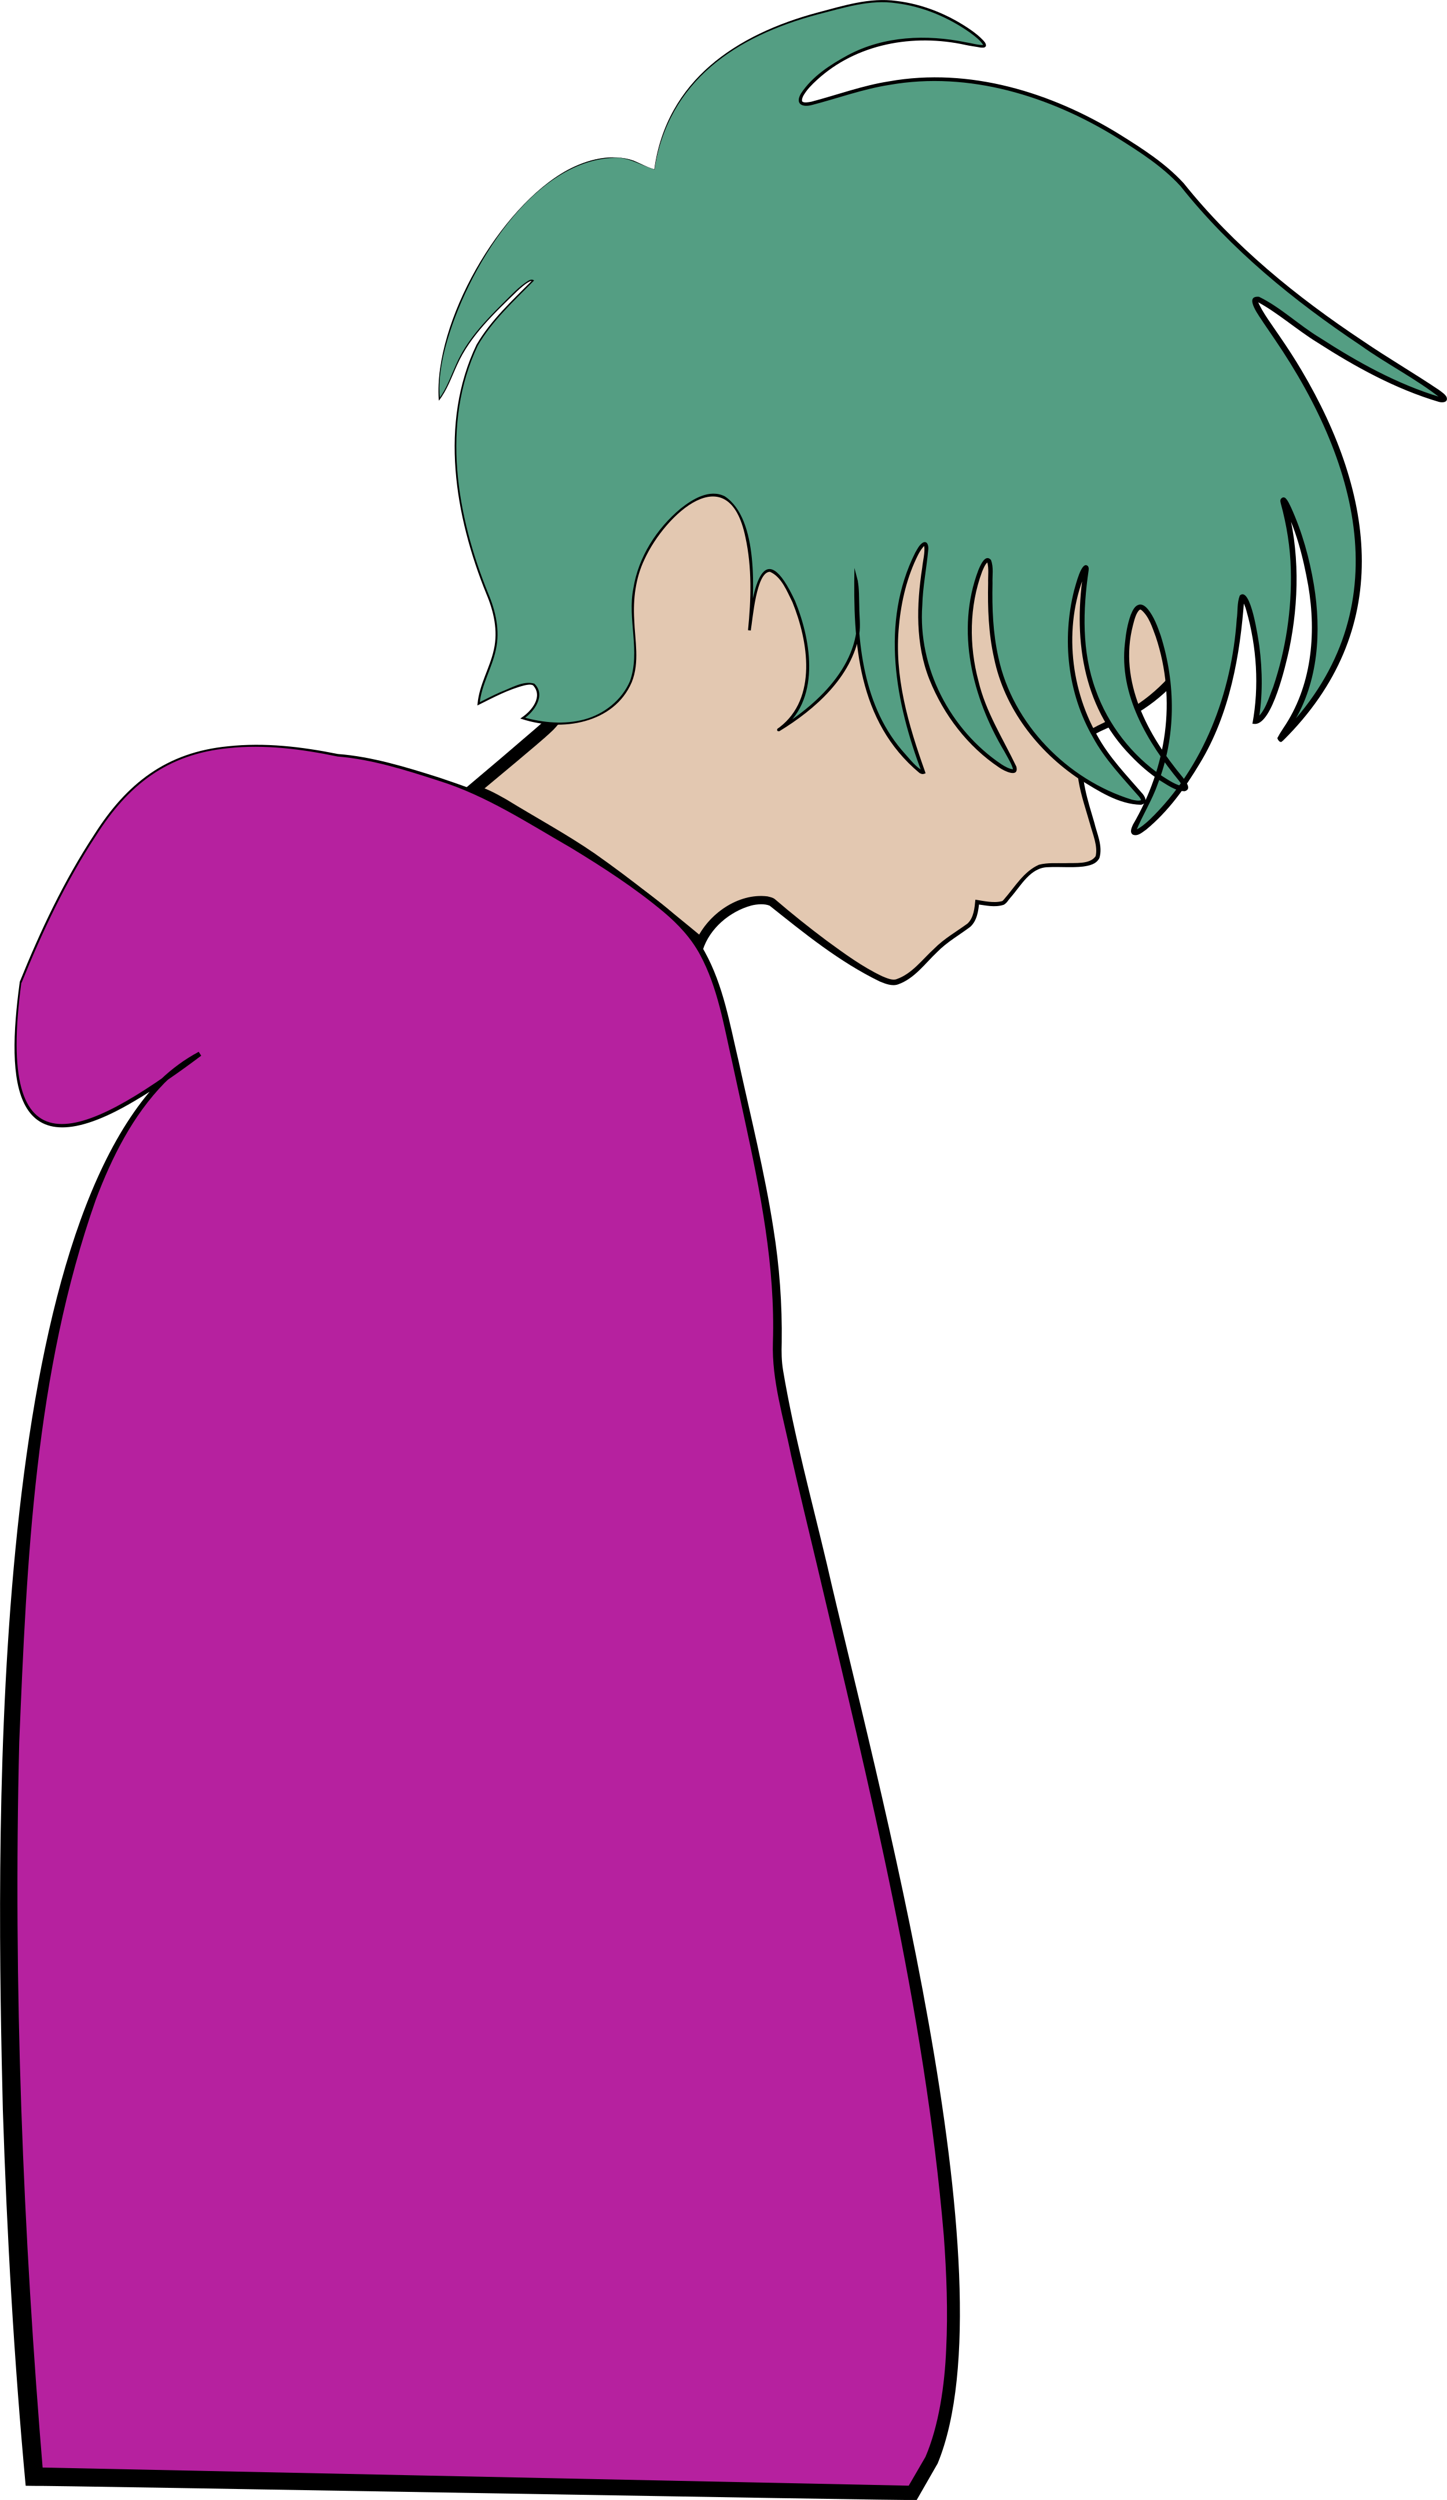
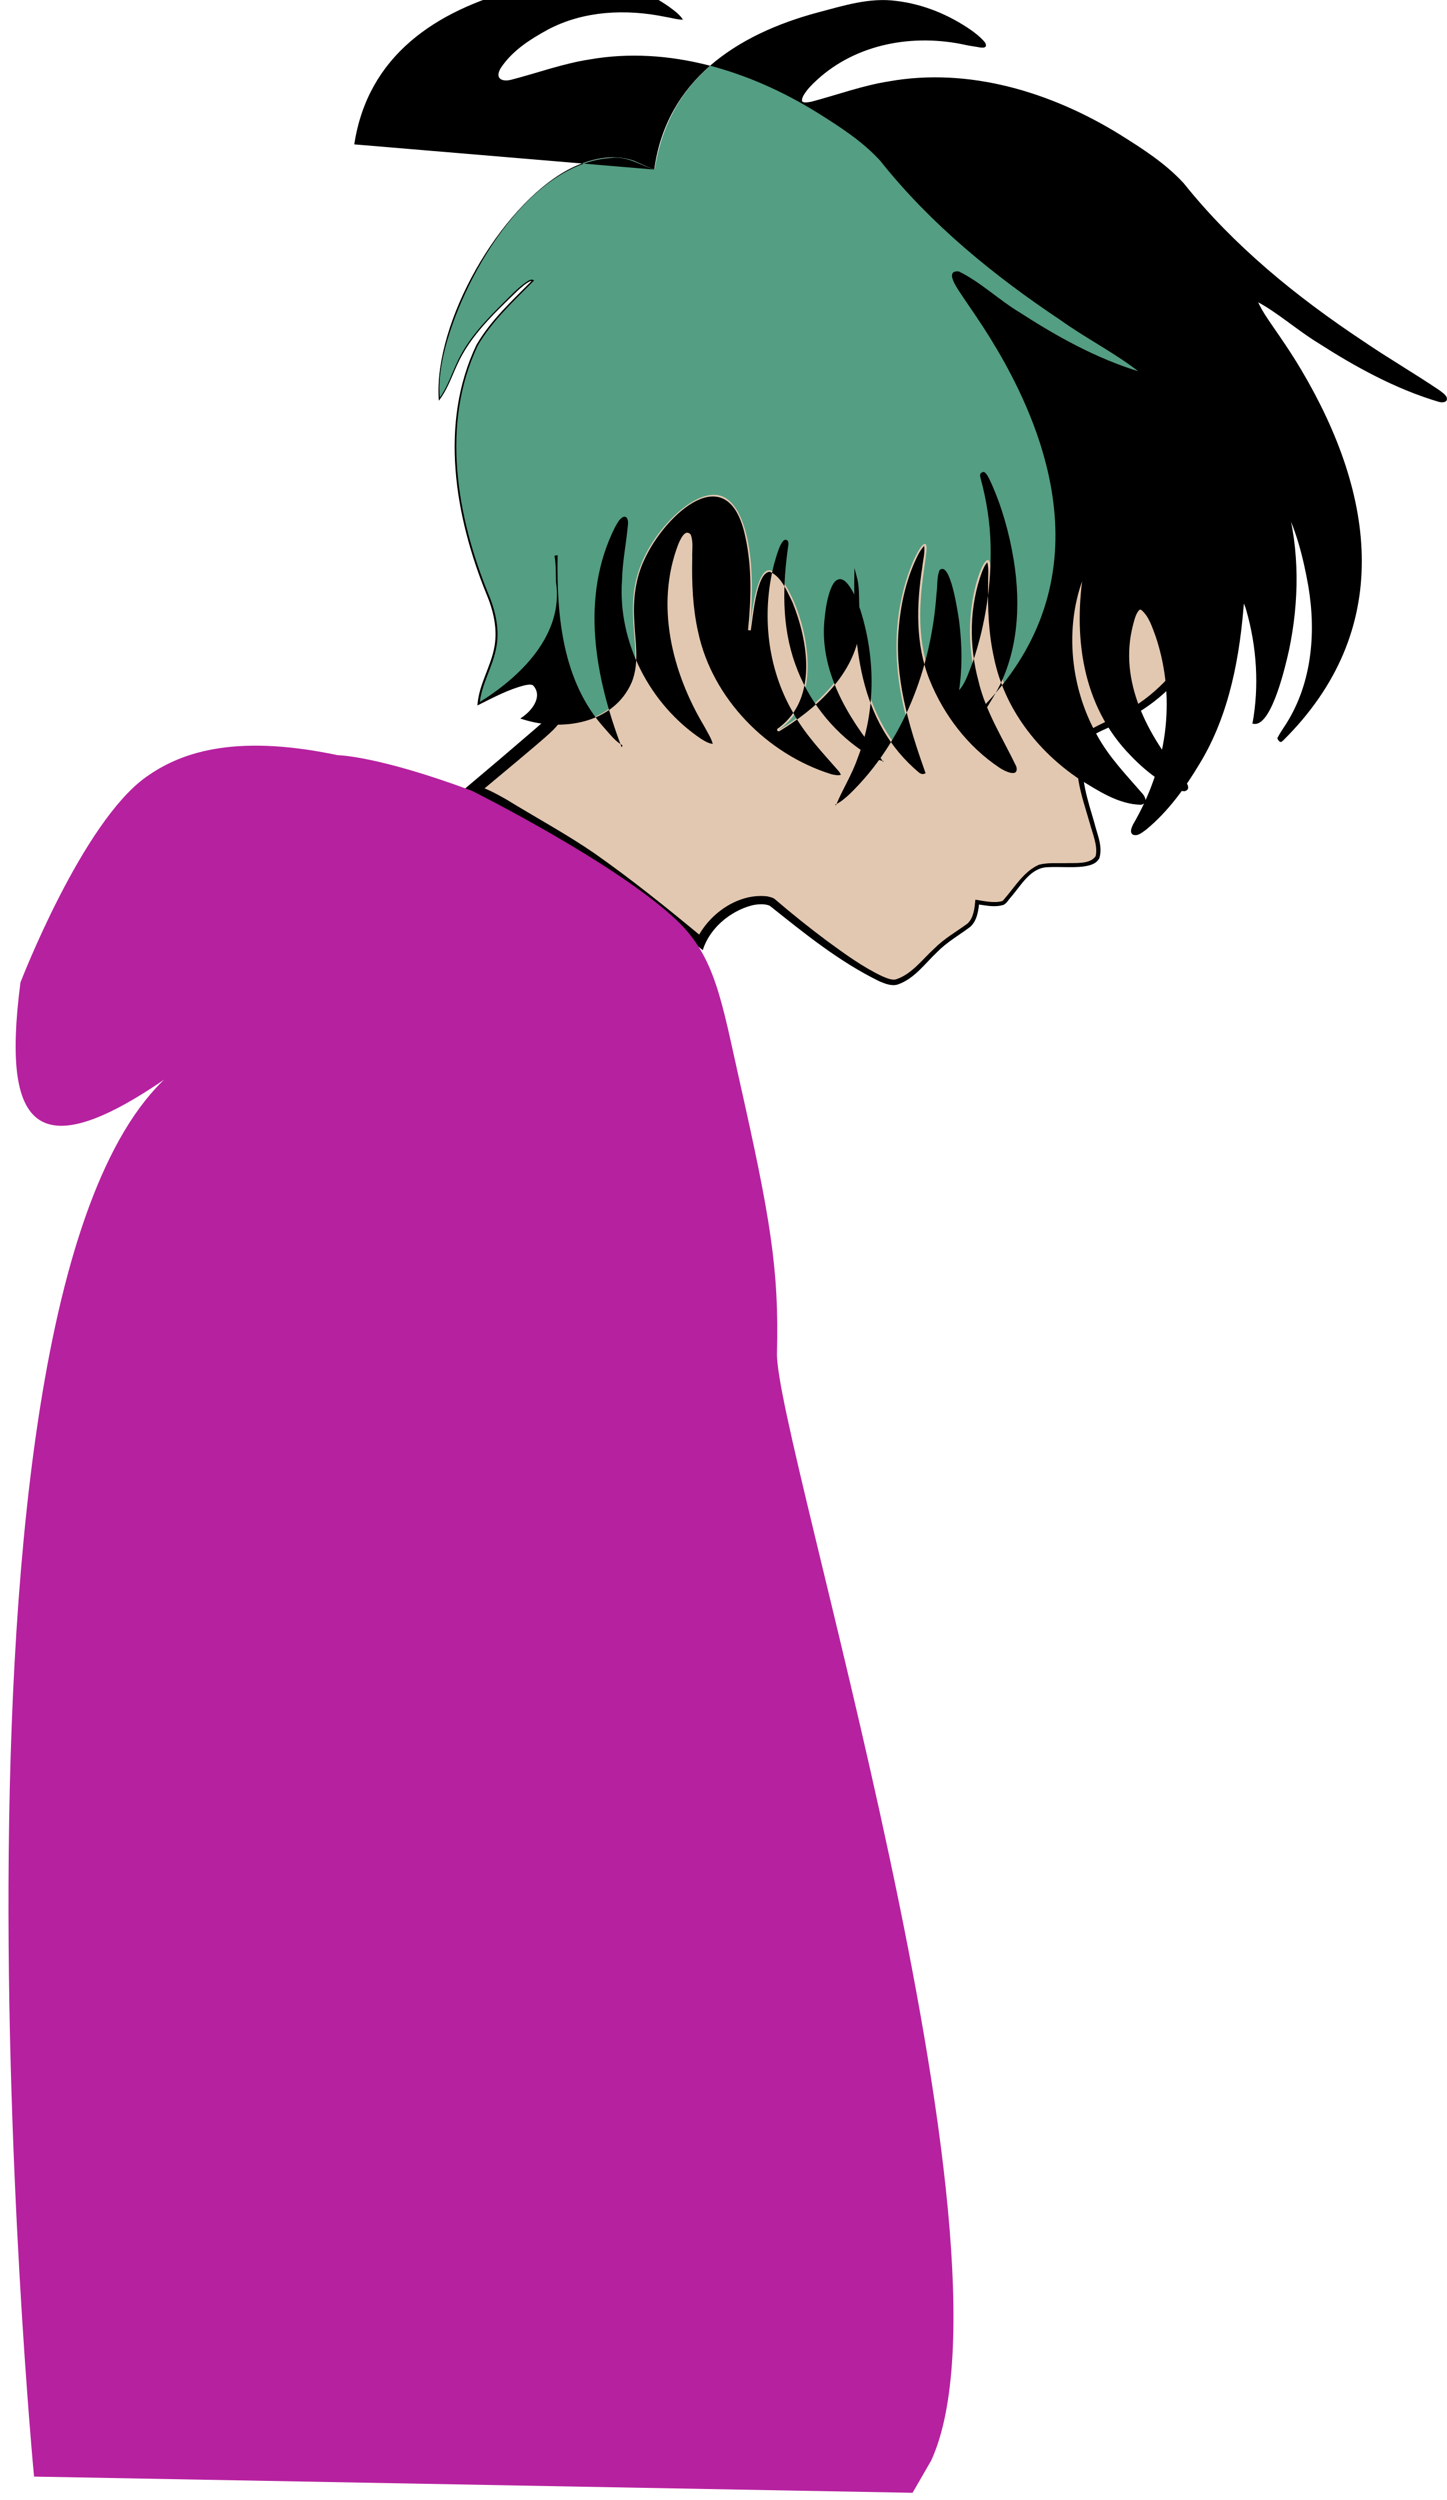
<svg xmlns="http://www.w3.org/2000/svg" id="Layer_2" viewBox="0 0 238.4 411.76">
  <defs>
    <style>.cls-1{fill:#e3c8b1;}.cls-2{fill:#b6219f;}.cls-3{fill:#549e83;}</style>
  </defs>
  <g id="Layer_12">
    <g>
      <path class="cls-1" d="M146.93,24.89c18.78,0,63.24,26.72,58.93,54.91-6.05,39.57-24.69,37.84-26.95,41.82-3.47,6.1,3.33,17.03,1.87,19.67-1.18,2.13-7.88,.57-9.89,1.58s-4.73,5.01-5.44,5.73c-.72,.72-4.44,0-4.44,0,0,0-.14,2.72-1.29,3.73s-2.44,1.43-4.87,3.58c-2.44,2.15-4.55,5.16-7.22,5.87-2.67,.72-13.98-7.74-20.43-13.18,0,0-2.29-1.29-6.45,1-4.15,2.29-5.3,5.59-5.3,5.59,0,0-15.19-12.61-22.78-16.91-7.59-4.3-11.61-7.31-14.9-8.02,0,0,12.32-10.32,12.61-10.75,.29-.43,6.07-5.28,6.53-20.31,.46-15.03-3.13-36.73,8.72-52.4,6.47-8.56,22.54-21.91,41.32-21.91Z" />
      <path d="M146.93,24.79c19.2,.82,47.26,19.2,56.06,36.3,3.88,6.94,4.96,14.97,3.09,22.69-1.48,7.55-3.54,15.11-7.45,21.81-2.88,5.04-6.98,9.54-12.12,12.34-1.69,.96-3.49,1.71-5.18,2.5-.83,.41-1.66,.85-2.04,1.49-.43,.77-.7,1.64-.83,2.54-.49,3.72,.79,7.46,1.83,11.02,.45,1.89,1.42,3.84,.85,5.82-.52,1.07-1.7,1.28-2.72,1.43-1.92,.21-3.84,0-5.74,.1-2.94,.03-4.46,3.06-6.23,5.05-.35,.39-.55,.84-1.07,1.14-1.5,.49-2.97,.1-4.45-.09,0,0,.4-.31,.4-.31-.14,1.42-.35,3.02-1.48,4.04-1.84,1.38-3.84,2.5-5.45,4.15-1.99,1.87-3.73,4.38-6.46,5.33-.97,.34-2.08-.11-2.97-.47-6.71-3.26-12.44-7.94-18.23-12.55,0,0,.11,.07,.11,.07-.84-.38-2.14-.28-3.08-.04-3.57,.98-6.88,3.79-7.99,7.35-6.12-4.97-12.37-9.87-18.84-14.37-3.1-2.18-6.41-3.92-9.64-5.85-3.74-2.17-7.47-4.86-11.76-5.47,.81-.72,7.27-6.14,8.27-7.02,1.49-1.3,4.27-3.63,5.66-4.87,2.2-2.27,3.63-5.17,4.6-8.26,2.62-8.37,1.69-17.16,1.67-25.9-.08-5.88,.14-11.82,1.04-17.7,1.25-8.8,4.95-17.45,11.19-23.89,10.17-10.47,24.09-18.29,38.95-18.39h0Zm0,.2c-11.78,.14-22.99,5.35-31.89,12.84-6.75,5.54-12.3,12.59-14.68,21.03-2.58,8.36-2.75,17.15-2.59,25.87,.05,8.75,1,17.96-1.69,26.55-1,3.18-2.49,6.4-4.9,8.91-1.61,1.57-4.29,3.73-6,5.2,0,0-6.76,5.64-6.76,5.64l-.44-1.77c2.07,.49,3.78,1.48,5.44,2.41,4.86,2.99,9.89,5.69,14.58,8.92,6.23,4.38,12.12,9.13,17.96,13.98l-1.27,.35c1.96-4.34,6.9-7.88,11.76-7.28,.36,.1,.79,.15,1.18,.43,2.77,2.38,5.63,4.67,8.56,6.86,2.92,2.13,5.91,4.33,9.17,5.87,.8,.34,1.69,.71,2.33,.48,2.57-.88,4.22-3.21,6.21-5.02,1.63-1.66,3.67-2.8,5.51-4.15,1.03-.96,1.16-2.58,1.29-3.93,1.41,.23,3.04,.61,4.41,.24,.09-.03,.26-.23,.4-.4,1.71-1.96,3.16-4.49,5.66-5.59,1.44-.37,2.91-.24,4.36-.26,1.58-.07,4.05,.24,4.98-1.15,.4-1.64-.49-3.67-.93-5.32-1.28-4.51-3.37-9.67-1.14-14.24,.6-1.03,1.59-1.5,2.43-1.95,1.74-.87,3.45-1.62,5.06-2.58,4.89-2.81,8.69-7.16,11.37-12.09,3.6-6.59,5.66-13.96,7.04-21.38,1.7-7.35,.89-14.97-2.76-21.63-8.98-17.45-34.92-35.67-54.65-36.83h0Z" />
    </g>
    <g>
      <path class="cls-3" d="M107.82,27.89c-2.54-.7-3.04-1.76-6.03-1.93-15.69-.88-30.85,27.4-29.41,39.77,2.76-3.78,2.12-7.11,8.58-13.71,2.79-2.85,6.18-6.42,6.85-5.81-8.37,8.23-10.06,10.73-11.5,17.09-1.67,7.34-2.77,18.06,4.27,35.21,3.41,8.64-1.15,11.6-1.72,17.4,4.16-2.15,8.48-4.05,9.24-3.04,.75,1,1.28,3.06-1.97,5.41,4.24,1.24,11.68,2.1,16.39-3.62,5.12-6.21-1.18-13.49,3.86-23.38,2.8-5.49,8.55-10.73,12.29-9.64,4.14,1.21,6.12,10.24,4.82,22.17,.9-7.91,2.13-9.78,3.13-9.88,3.1-.31,9.87,15.52,4.34,23.62-1.25,1.83-2.69,2.61-2.65,2.65,.12,.13,13.84-8.1,13.13-18.09-.17-2.35-.05-5.65-.35-6.49,.08,5.44-.66,18.54,6.98,27.71,.34,.41,3.38,4.22,4.11,3.86-1.27-4.45-7.74-18.01-2.41-33.02,.84-2.38,2.08-4.73,2.65-4.58,1.08,.28-2.02,8.97-.24,17.84,2.51,12.48,13.74,20.4,14.94,19.52,1.24-.9-8.35-10.96-7.23-25.31,.39-5.06,2.03-9.48,2.89-9.4,1.4,.13-1.52,11.87,3.62,22.66,6.09,12.79,20.75,18.51,21.93,17.11,.97-1.14-7.7-6.39-10.85-17.84-3.01-10.95,.88-20.79,1.45-20.73,.62,.06-3.14,12.13,2.65,23.62,4.59,9.11,12.98,13.5,13.74,12.77,.95-.91-10.09-9.84-9.64-22.42,.11-3.12,.96-7.39,2.17-7.47,1.92-.13,5.84,10.21,4.58,20.73-1.18,9.84-6.4,15.83-5.54,16.39,.94,.62,8.25-6.06,12.77-16.15,5.24-11.69,4.37-22.68,5.06-22.66,.94,.03,3.94,10.83,2.17,20.49,1.81,.27,5.93-10.46,6.27-21.93,.27-9.15-1.99-14.39-1.69-14.46,.59-.14,9.55,19.55,2.41,34.23-1.24,2.55-2.99,5-2.89,5.06,.19,.12,8.44-7.97,11.57-18.8,5.07-17.52-5.13-35.65-7.71-40.25-4.08-7.26-8.79-12.49-7.95-13.26,1.11-1.02,9.56,8,24.83,14.46,1.18,.5,5.95,2.52,6.27,1.93,.56-1.03-13.57-7.82-28.68-20.49-14.08-11.8-11.4-13.94-21.69-20.73-4.93-3.25-19.56-12.91-37.36-11.33-10.22,.91-17.5,5.16-18.3,3.6-.7-1.39,4.26-6.3,10.5-8.7,10.08-3.88,19.54,.3,19.79-.6,.28-.98-10.15-9.24-20.99-6.9-16.34,3.53-30.59,9.6-33.42,27.3Z" />
-       <path d="M107.85,27.93c-2.49-.75-4.46-2.24-7.18-1.91-13.82,.89-24.74,20.15-27.57,32.3-.55,2.43-.87,4.93-.62,7.41l-.16-.04c1.27-1.7,1.95-3.73,2.83-5.66,1.72-3.93,4.7-7.09,7.7-10.07,1.33-1.3,2.59-2.71,4.17-3.71,.25-.14,.63-.33,.97-.05,0,0-.1,.1-.1,.1-3.28,3.32-6.79,6.53-9.16,10.59-6.14,12.88-3.49,28.11,1.71,40.87,1.22,2.86,1.96,6.11,1.26,9.23-.65,3.11-2.41,5.83-2.68,8.95l-.23-.16c1.22-.63,2.45-1.24,3.71-1.81,1.66-.6,3.71-1.92,5.53-1.37,1.98,1.89-.03,4.68-1.8,5.82,0,0-.05-.3-.05-.3,3.27,.93,6.79,1.25,10.08,.38,3.26-.87,6.19-3.19,7.52-6.29,1.77-4.92-.45-10.25,.57-15.31,.83-5.15,3.82-9.82,7.79-13.14,1.96-1.55,4.73-3.27,7.26-2.02,5.65,3.73,4.83,16.06,4.3,22.11,0,0-.45-.05-.45-.05,.72-6.74,2.51-16.1,7.75-4.79,2.75,6.7,4.23,16.5-2.49,21.35,0,0-.03,.02-.03,.02,.06-.01,.11-.24,.03-.31-.05-.05-.04-.05-.07-.08-.05-.04-.14-.04-.18-.03l.09-.05c6.85-4.21,14.03-11.16,12.72-19.89-.02-1.23-.01-3.16-.25-4.31,0,0,.52-.09,.52-.09-.18,9.99,.78,20.88,7.81,28.59,.86,.96,1.78,2.16,2.89,2.73,0,0-.15,.33-.15,.33-4.37-11.52-6.88-24.72-1.1-36.25,.35-.58,.64-1.27,1.28-1.66,.79-.36,.92,.69,.87,1.12-.28,3.11-.91,6.12-.99,9.23-.74,10.25,4.58,20.49,13.05,26.18,.56,.36,1.32,.78,1.9,.81-.21-.87-.9-1.95-1.41-2.91-5.3-8.84-8.08-19.93-4.3-29.89,.29-.67,1.11-2.76,2.07-1.68,.48,1.22,.21,2.6,.26,3.84-.09,4.11,.07,8.23,.97,12.22,2.34,10.97,11.37,20.14,21.99,23.43,.53,.11,1.1,.24,1.53,.08-.01,0,0,.06-.02-.02-.03-.13-.16-.34-.3-.53-2.66-3.06-5.64-6.14-7.61-9.78-4.2-7.26-5.15-16.15-3.11-24.24,.22-.66,1.23-5.13,2.3-3.94,.16,.36,.08,.34,.09,.62-.96,6.56-1.15,13.4,1.15,19.71,2.03,5.75,5.97,10.82,11.01,14.25,1.11,.69,2.25,1.5,3.53,1.67,.04,0-.02,0-.05,.05-.03,.02-.06,.06-.06,.1,0,.04-.01,.01-.01,.02-.08-.3-.46-.79-.68-1.1-5.17-6.32-9.92-14.15-8.91-22.69,.16-1.57,.41-3.14,.96-4.64,.26-.59,.63-1.63,1.54-1.7,.56,0,.96,.41,1.27,.76,1.02,1.27,1.57,2.79,2.1,4.29,2.53,7.94,2.57,16.76-.49,24.56-.92,2.66-2.48,5.07-3.52,7.64-.01,.05,0,.05,0,.06,0-.02,0-.04-.02-.06-.01-.04-.05-.08-.08-.09-.14-.06-.05-.02,.02-.05,.8-.34,1.65-1.08,2.32-1.7,8.88-8.6,13.48-20.81,14.32-33.02,.19-1.27,.02-2.62,.5-3.87,1.81-1.69,3.05,7.22,3.22,8.31,.53,4.13,.58,8.34-.16,12.47l-.38-.53c1.47-1.02,2.14-3.51,2.82-5.17,2.09-6.19,3.08-12.8,2.91-19.33-.09-3.69-.68-7.35-1.65-10.91,0,0-.05-.23-.05-.23-.03-.17-.05-.19,.02-.46,.42-.62,.86-.14,.82-.17,.43,.43,.62,.98,.89,1.5,1.85,4.08,3.04,8.38,3.77,12.76,1.26,7.63,.76,15.97-3.38,22.71,0,0-1.67,2.75-1.67,2.75,.22,0-.4-.98-.66-.55,0,0,.02-.01,.03-.02l.14-.11c19.71-19.79,13.35-44.3-.88-65.18,0,0-1.86-2.73-1.86-2.73-.5-.85-3.44-4.54-.77-4.32,3.53,1.7,6.64,4.72,10.05,6.76,6.17,3.99,12.73,7.63,19.78,9.76,.18,.02,.31,.06,.46,.05,.02,0-.02-.03-.11,.11-.08,.17-.02,.22-.03,.21-4.16-3.34-9.05-5.76-13.41-8.89-11-7.34-21.39-15.81-29.65-26.2-2.94-3.23-6.67-5.62-10.39-7.95-11.11-6.89-24.47-11.05-37.56-8.75-4.38,.68-8.48,2.2-12.77,3.31-1.59,.44-2.86-.14-1.82-1.9,1.87-2.83,4.79-4.71,7.71-6.3,5.94-3.18,12.98-3.46,19.47-2.12,.81,.12,2.1,.5,2.89,.44,0,0-.04,.02-.03,.05-.01,0-.01,0,0,0-.48-.84-1.48-1.55-2.27-2.14-3.57-2.5-7.73-4.25-12.07-4.79-4.38-.66-8.69,.77-12.92,1.84-13.42,3.57-24.68,10.91-26.91,25.59h0Zm-.05-.08c2.04-14.62,13.52-22.19,26.88-25.78,4.25-1.12,8.6-2.53,13.04-1.91,4.41,.53,8.63,2.27,12.27,4.8,.68,.49,1.35,1,1.93,1.62,.2,.2,.57,.58,.52,.98-.16,.39-.61,.28-.91,.27-.71-.14-1.77-.27-2.46-.43-8.55-1.88-17.98-.24-24.53,5.82-.8,.73-1.57,1.52-2.11,2.42-.26,.42-.43,1.02-.17,1.14,.3,.17,.92,.07,1.42-.03,4.22-1.11,8.43-2.67,12.79-3.35,13.22-2.36,26.78,1.81,38,8.74,3.73,2.33,7.52,4.74,10.55,8.04,8.27,10.34,18.58,18.71,29.58,26.01,4.09,2.79,8.39,5.28,12.51,8.06,.42,.33,.9,.61,1.2,1.1,.35,.89-.56,1.02-1.22,.85-7.18-2.12-13.84-5.8-20.11-9.83-3.29-2.03-6.59-4.94-9.81-6.65,.08-.07,.07-.15,.07-.07,.69,1.73,2.51,4.12,3.59,5.74,1.25,1.82,2.46,3.67,3.59,5.58,12.22,20.64,15.31,42.85-3.03,61.01,0,0-.14,.1-.14,.1-.34,.49-.99-.55-.73-.63,.28-.57,.59-1,.9-1.5,4.67-6.84,5.49-15.45,4.12-23.48-.84-4.7-2.03-9.49-4.32-13.69-.1-.12,.24,.35,.65-.2,.04-.11,.02-.14,.03-.11,0,0,0,.04,0,.06l.04,.18c2.21,7.91,2.11,16.33,.44,24.33-.56,2.49-2.74,12.09-5.57,12.2,0,0-.47-.03-.47-.03,1.14-6.14,.72-12.66-1-18.66-.13-.56-.51-1.44-.78-1.83,.04,.03,.08,.04,.15,.03,.17,.03,.31-.17,.28-.13-.66,9.24-2.36,18.98-7.33,27.14-2.39,4-5.19,7.89-8.83,10.89-.57,.37-1.34,1.17-2.19,.82-.58-.39-.18-1.18,.01-1.63,5.51-9.44,7.26-20.48,3.77-30.96-.58-1.54-1.11-3.36-2.4-4.43-.16-.07-.16-.07-.28,0-.6,.52-.86,1.72-1.08,2.53-2.4,9.27,2.44,18.14,8.25,25.11,.53,.74,1.45,1.88,.28,2.23-1.55-.02-2.87-1.05-4.13-1.8-1.74-1.17-3.33-2.55-4.77-4.06-8.11-8.26-9.51-19.82-7.71-30.78,.01-.03-.04-.12,.03,.02,.06,.11,.38,.21,.4,.13,.11-.07,.03-.01,.05-.03-3.84,8.55-2.92,19.16,1.67,27.27,1.99,3.66,4.82,6.55,7.55,9.71,.16,.22,.33,.44,.43,.82,.06,.17,.02,.52-.18,.69-.2,.18-.37,.22-.55,.26-3.69-.06-7.09-2.32-10.13-4.2-6.92-4.61-12.38-11.7-14.07-19.94-.92-4.07-1.07-8.26-.98-12.39-.03-1.17,.15-2.37-.15-3.45,0,0-.01-.03,.02,.01,.07,.02,.06,0,0,.05-.41,.38-.62,.97-.86,1.51-2.13,5.72-2.18,12.16-.6,18.05,1.2,5.08,4.02,9.43,6.25,14.1,.42,1.94-2.08,.66-2.82,.14-5.21-3.48-9.17-8.69-11.5-14.48-2.34-5.86-2.15-12.33-1.2-18.46,.11-1.17,.5-2.51,.32-3.62,0-.02,.02,.02,.05,.02-.33,.26-.75,.91-1.01,1.41-1.84,3.62-2.82,7.7-3.19,11.76-.84,8.28,1.55,16.33,4.3,24.05,0,0,.08,.26,.08,.26l-.23,.08c-.18,.06-.38,.05-.47,0-.13-.03-.22-.09-.31-.14-10.2-8.51-10.94-21.46-10.71-33.77,0,0,.52,1.99,.52,1.99,.29,1.37,.23,3.1,.28,4.47,0,1.48,.23,2.97,0,4.44-1.26,7.09-7.29,12.41-13.16,15.99-.06,.02-.17,.03-.24,0-.04-.03-.06-.02-.1-.08-.08-.08-.02-.32,.05-.34l.08-.06,.23-.16c6.26-4.79,4.74-14.16,2.13-20.6-.9-1.79-1.79-4.18-3.71-5.01-2.26,0-2.83,7.8-3.16,9.66,0,0-.45-.05-.45-.05,.51-5.09,.67-10.3-.43-15.31-2.78-13.43-13.22-3.75-16.61,3.62-1.49,3.08-1.91,6.56-1.71,9.96,.11,3.41,.92,6.99-.4,10.29-2.94,6.88-11.59,8.2-18.04,6.1,0,0-.33-.09-.33-.09l.28-.21c1.65-1.1,3.49-3.46,1.82-5.27-.4-.21-.94-.09-1.39,0-2.63,.66-5.1,1.98-7.52,3.19,0,0-.26,.13-.26,.13l.03-.29c.29-3.2,2.07-5.95,2.7-8.98,.68-3.05-.03-6.21-1.23-9.06-5.21-12.82-7.84-28.16-1.64-41.09,2.38-4.08,5.92-7.31,9.21-10.63,0,0,0,.16,0,.16-.12-.1-.41,.02-.62,.14-.68,.39-1.27,.93-1.85,1.46-3.77,3.66-7.77,7.35-9.95,12.22-.91,1.98-1.63,4.11-3,5.87,0,0-.02-.23-.02-.23-.8-12.74,10.05-31.68,21.21-37.76,3.26-1.74,7.26-2.79,10.87-1.56,1.11,.45,2.28,1.11,3.42,1.43h0Z" />
+       <path d="M107.85,27.93c-2.49-.75-4.46-2.24-7.18-1.91-13.82,.89-24.74,20.15-27.57,32.3-.55,2.43-.87,4.93-.62,7.41l-.16-.04c1.27-1.7,1.95-3.73,2.83-5.66,1.72-3.93,4.7-7.09,7.7-10.07,1.33-1.3,2.59-2.71,4.17-3.71,.25-.14,.63-.33,.97-.05,0,0-.1,.1-.1,.1-3.28,3.32-6.79,6.53-9.16,10.59-6.14,12.88-3.49,28.11,1.71,40.87,1.22,2.86,1.96,6.11,1.26,9.23-.65,3.11-2.41,5.83-2.68,8.95l-.23-.16l.09-.05c6.85-4.21,14.03-11.16,12.72-19.89-.02-1.23-.01-3.16-.25-4.31,0,0,.52-.09,.52-.09-.18,9.99,.78,20.88,7.81,28.59,.86,.96,1.78,2.16,2.89,2.73,0,0-.15,.33-.15,.33-4.37-11.52-6.88-24.72-1.1-36.25,.35-.58,.64-1.27,1.28-1.66,.79-.36,.92,.69,.87,1.12-.28,3.11-.91,6.12-.99,9.23-.74,10.25,4.58,20.49,13.05,26.18,.56,.36,1.32,.78,1.9,.81-.21-.87-.9-1.95-1.41-2.91-5.3-8.84-8.08-19.93-4.3-29.89,.29-.67,1.11-2.76,2.07-1.68,.48,1.22,.21,2.6,.26,3.84-.09,4.11,.07,8.23,.97,12.22,2.34,10.97,11.37,20.14,21.99,23.43,.53,.11,1.1,.24,1.53,.08-.01,0,0,.06-.02-.02-.03-.13-.16-.34-.3-.53-2.66-3.06-5.64-6.14-7.61-9.78-4.2-7.26-5.15-16.15-3.11-24.24,.22-.66,1.23-5.13,2.3-3.94,.16,.36,.08,.34,.09,.62-.96,6.56-1.15,13.4,1.15,19.71,2.03,5.75,5.97,10.82,11.01,14.25,1.11,.69,2.25,1.5,3.53,1.67,.04,0-.02,0-.05,.05-.03,.02-.06,.06-.06,.1,0,.04-.01,.01-.01,.02-.08-.3-.46-.79-.68-1.1-5.17-6.32-9.92-14.15-8.91-22.69,.16-1.57,.41-3.14,.96-4.64,.26-.59,.63-1.63,1.54-1.7,.56,0,.96,.41,1.27,.76,1.02,1.27,1.57,2.79,2.1,4.29,2.53,7.94,2.57,16.76-.49,24.56-.92,2.66-2.48,5.07-3.52,7.64-.01,.05,0,.05,0,.06,0-.02,0-.04-.02-.06-.01-.04-.05-.08-.08-.09-.14-.06-.05-.02,.02-.05,.8-.34,1.65-1.08,2.32-1.7,8.88-8.6,13.48-20.81,14.32-33.02,.19-1.27,.02-2.62,.5-3.87,1.81-1.69,3.05,7.22,3.22,8.31,.53,4.13,.58,8.34-.16,12.47l-.38-.53c1.47-1.02,2.14-3.51,2.82-5.17,2.09-6.19,3.08-12.8,2.91-19.33-.09-3.69-.68-7.35-1.65-10.91,0,0-.05-.23-.05-.23-.03-.17-.05-.19,.02-.46,.42-.62,.86-.14,.82-.17,.43,.43,.62,.98,.89,1.5,1.85,4.08,3.04,8.38,3.77,12.76,1.26,7.63,.76,15.97-3.38,22.71,0,0-1.67,2.75-1.67,2.75,.22,0-.4-.98-.66-.55,0,0,.02-.01,.03-.02l.14-.11c19.71-19.79,13.35-44.3-.88-65.18,0,0-1.86-2.73-1.86-2.73-.5-.85-3.44-4.54-.77-4.32,3.53,1.7,6.64,4.72,10.05,6.76,6.17,3.99,12.73,7.63,19.78,9.76,.18,.02,.31,.06,.46,.05,.02,0-.02-.03-.11,.11-.08,.17-.02,.22-.03,.21-4.16-3.34-9.05-5.76-13.41-8.89-11-7.34-21.39-15.81-29.65-26.2-2.94-3.23-6.67-5.62-10.39-7.95-11.11-6.89-24.47-11.05-37.56-8.75-4.38,.68-8.48,2.2-12.77,3.31-1.59,.44-2.86-.14-1.82-1.9,1.87-2.83,4.79-4.71,7.71-6.3,5.94-3.18,12.98-3.46,19.47-2.12,.81,.12,2.1,.5,2.89,.44,0,0-.04,.02-.03,.05-.01,0-.01,0,0,0-.48-.84-1.48-1.55-2.27-2.14-3.57-2.5-7.73-4.25-12.07-4.79-4.38-.66-8.69,.77-12.92,1.84-13.42,3.57-24.68,10.91-26.91,25.59h0Zm-.05-.08c2.04-14.62,13.52-22.19,26.88-25.78,4.25-1.12,8.6-2.53,13.04-1.91,4.41,.53,8.63,2.27,12.27,4.8,.68,.49,1.35,1,1.93,1.62,.2,.2,.57,.58,.52,.98-.16,.39-.61,.28-.91,.27-.71-.14-1.77-.27-2.46-.43-8.55-1.88-17.98-.24-24.53,5.82-.8,.73-1.57,1.52-2.11,2.42-.26,.42-.43,1.02-.17,1.14,.3,.17,.92,.07,1.42-.03,4.22-1.11,8.43-2.67,12.79-3.35,13.22-2.36,26.78,1.81,38,8.74,3.73,2.33,7.52,4.74,10.55,8.04,8.27,10.34,18.58,18.71,29.58,26.01,4.09,2.79,8.39,5.28,12.51,8.06,.42,.33,.9,.61,1.2,1.1,.35,.89-.56,1.02-1.22,.85-7.18-2.12-13.84-5.8-20.11-9.83-3.29-2.03-6.59-4.94-9.81-6.65,.08-.07,.07-.15,.07-.07,.69,1.73,2.51,4.12,3.59,5.74,1.25,1.82,2.46,3.67,3.59,5.58,12.22,20.64,15.31,42.85-3.03,61.01,0,0-.14,.1-.14,.1-.34,.49-.99-.55-.73-.63,.28-.57,.59-1,.9-1.5,4.67-6.84,5.49-15.45,4.12-23.48-.84-4.7-2.03-9.49-4.32-13.69-.1-.12,.24,.35,.65-.2,.04-.11,.02-.14,.03-.11,0,0,0,.04,0,.06l.04,.18c2.21,7.91,2.11,16.33,.44,24.33-.56,2.49-2.74,12.09-5.57,12.2,0,0-.47-.03-.47-.03,1.14-6.14,.72-12.66-1-18.66-.13-.56-.51-1.44-.78-1.83,.04,.03,.08,.04,.15,.03,.17,.03,.31-.17,.28-.13-.66,9.24-2.36,18.98-7.33,27.14-2.39,4-5.19,7.89-8.83,10.89-.57,.37-1.34,1.17-2.19,.82-.58-.39-.18-1.18,.01-1.63,5.51-9.44,7.26-20.48,3.77-30.96-.58-1.54-1.11-3.36-2.4-4.43-.16-.07-.16-.07-.28,0-.6,.52-.86,1.72-1.08,2.53-2.4,9.27,2.44,18.14,8.25,25.11,.53,.74,1.45,1.88,.28,2.23-1.55-.02-2.87-1.05-4.13-1.8-1.74-1.17-3.33-2.55-4.77-4.06-8.11-8.26-9.51-19.82-7.71-30.78,.01-.03-.04-.12,.03,.02,.06,.11,.38,.21,.4,.13,.11-.07,.03-.01,.05-.03-3.84,8.55-2.92,19.16,1.67,27.27,1.99,3.66,4.82,6.55,7.55,9.71,.16,.22,.33,.44,.43,.82,.06,.17,.02,.52-.18,.69-.2,.18-.37,.22-.55,.26-3.69-.06-7.09-2.32-10.13-4.2-6.92-4.61-12.38-11.7-14.07-19.94-.92-4.07-1.07-8.26-.98-12.39-.03-1.17,.15-2.37-.15-3.45,0,0-.01-.03,.02,.01,.07,.02,.06,0,0,.05-.41,.38-.62,.97-.86,1.51-2.13,5.72-2.18,12.16-.6,18.05,1.2,5.08,4.02,9.43,6.25,14.1,.42,1.94-2.08,.66-2.82,.14-5.21-3.48-9.17-8.69-11.5-14.48-2.34-5.86-2.15-12.33-1.2-18.46,.11-1.17,.5-2.51,.32-3.62,0-.02,.02,.02,.05,.02-.33,.26-.75,.91-1.01,1.41-1.84,3.62-2.82,7.7-3.19,11.76-.84,8.28,1.55,16.33,4.3,24.05,0,0,.08,.26,.08,.26l-.23,.08c-.18,.06-.38,.05-.47,0-.13-.03-.22-.09-.31-.14-10.2-8.51-10.94-21.46-10.71-33.77,0,0,.52,1.99,.52,1.99,.29,1.37,.23,3.1,.28,4.47,0,1.48,.23,2.97,0,4.44-1.26,7.09-7.29,12.41-13.16,15.99-.06,.02-.17,.03-.24,0-.04-.03-.06-.02-.1-.08-.08-.08-.02-.32,.05-.34l.08-.06,.23-.16c6.26-4.79,4.74-14.16,2.13-20.6-.9-1.79-1.79-4.18-3.71-5.01-2.26,0-2.83,7.8-3.16,9.66,0,0-.45-.05-.45-.05,.51-5.09,.67-10.3-.43-15.31-2.78-13.43-13.22-3.75-16.61,3.62-1.49,3.08-1.91,6.56-1.71,9.96,.11,3.41,.92,6.99-.4,10.29-2.94,6.88-11.59,8.2-18.04,6.1,0,0-.33-.09-.33-.09l.28-.21c1.65-1.1,3.49-3.46,1.82-5.27-.4-.21-.94-.09-1.39,0-2.63,.66-5.1,1.98-7.52,3.19,0,0-.26,.13-.26,.13l.03-.29c.29-3.2,2.07-5.95,2.7-8.98,.68-3.05-.03-6.21-1.23-9.06-5.21-12.82-7.84-28.16-1.64-41.09,2.38-4.08,5.92-7.31,9.21-10.63,0,0,0,.16,0,.16-.12-.1-.41,.02-.62,.14-.68,.39-1.27,.93-1.85,1.46-3.77,3.66-7.77,7.35-9.95,12.22-.91,1.98-1.63,4.11-3,5.87,0,0-.02-.23-.02-.23-.8-12.74,10.05-31.68,21.21-37.76,3.26-1.74,7.26-2.79,10.87-1.56,1.11,.45,2.28,1.11,3.42,1.43h0Z" />
    </g>
    <g>
      <path class="cls-2" d="M3.37,161.82s10.15-26.4,20.76-33.89c5.12-3.61,13.76-7.29,31.49-3.55,0,0,6.5,.05,22.14,5.87,0,0,23.9,11.93,33.82,21.41,6.28,6,7.32,13.28,10.28,26.44,5.02,22.34,6.51,30.93,6.15,44.77s41.44,147.3,25.42,182.37l-3.08,5.34-144.74-2.67S-14.43,197.86,32.9,173.57C6.41,193.75,.09,187.08,3.37,161.82Z" />
-       <path d="M3.23,161.78c3.42-8.47,7.31-16.72,12.32-24.35,5.32-8.38,11.86-13.52,21.99-14.51,6.07-.66,12.17,.07,18.13,1.27,5.56,.41,11.34,2.18,16.77,3.91,1.83,.61,3.65,1.25,5.46,1.91,5.59,2.82,11.08,5.82,16.47,9,5.37,3.21,10.68,6.57,15.54,10.58,2.41,2,4.67,4.36,6.2,7.17,3.08,5.57,4.12,11.89,5.57,17.99,1.95,8.92,4.35,18.58,5.74,27.58,1,6.2,1.46,12.51,1.37,18.79-.05,1.59-.03,3,.22,4.56,1.81,10.75,4.71,21.31,7.22,31.93,7.86,34.37,30.76,117.71,18.26,148.12,0,0-.02,.04-.02,.04l-.03,.05-3.07,5.35-.34,.59c-.53,.17-144.82-2.44-145.44-2.32,0,0-1.36-.02-1.36-.02-1.91-20.61-3.09-41.24-3.76-61.91-1-41.39-2.93-139.96,26.06-169.77,1.86-1.76,3.94-3.29,6.21-4.5l.41,.64c-3.58,2.69-7.25,5.27-11.12,7.54-20.2,11.93-21.01-3.26-18.78-19.63h0Zm.29,.07c-4.29,31.84,9.56,26.26,29.15,11.41,0,0,.41,.64,.41,.64-2.18,1.19-4.17,2.7-5.95,4.44-5.27,5.38-8.69,12.25-11.34,19.24-10.07,28.55-11.37,59.31-12.62,89.33-1.01,40.29,.6,80.69,3.96,120.85,0,0-1.48-1.37-1.48-1.37l144.74,3.03-1.02,.58,3.1-5.33c2.2-5.09,3.18-11.83,3.42-17.79,.3-6.18,.06-12.4-.39-18.6-3.17-37.34-12.28-73.87-20.85-110.29-1.45-6.08-2.92-12.16-4.31-18.26-1.22-6.13-3.21-12.33-3-18.64,.4-12.5-2.07-24.78-4.71-36.95,0,0-1.99-9.16-1.99-9.16-1.38-6.01-2.36-12.31-5.32-17.76-1.46-2.71-3.57-4.97-5.94-6.97-4.76-3.99-10.02-7.39-15.35-10.63-7.07-4.06-13.96-8.6-21.74-11.02-5.42-1.76-10.99-3.53-16.68-4-5.91-1.22-11.98-2.02-18.01-1.37-10.03,.98-16.5,6.06-21.77,14.38-4.98,7.57-8.89,15.89-12.28,24.26h0Z" />
    </g>
  </g>
</svg>